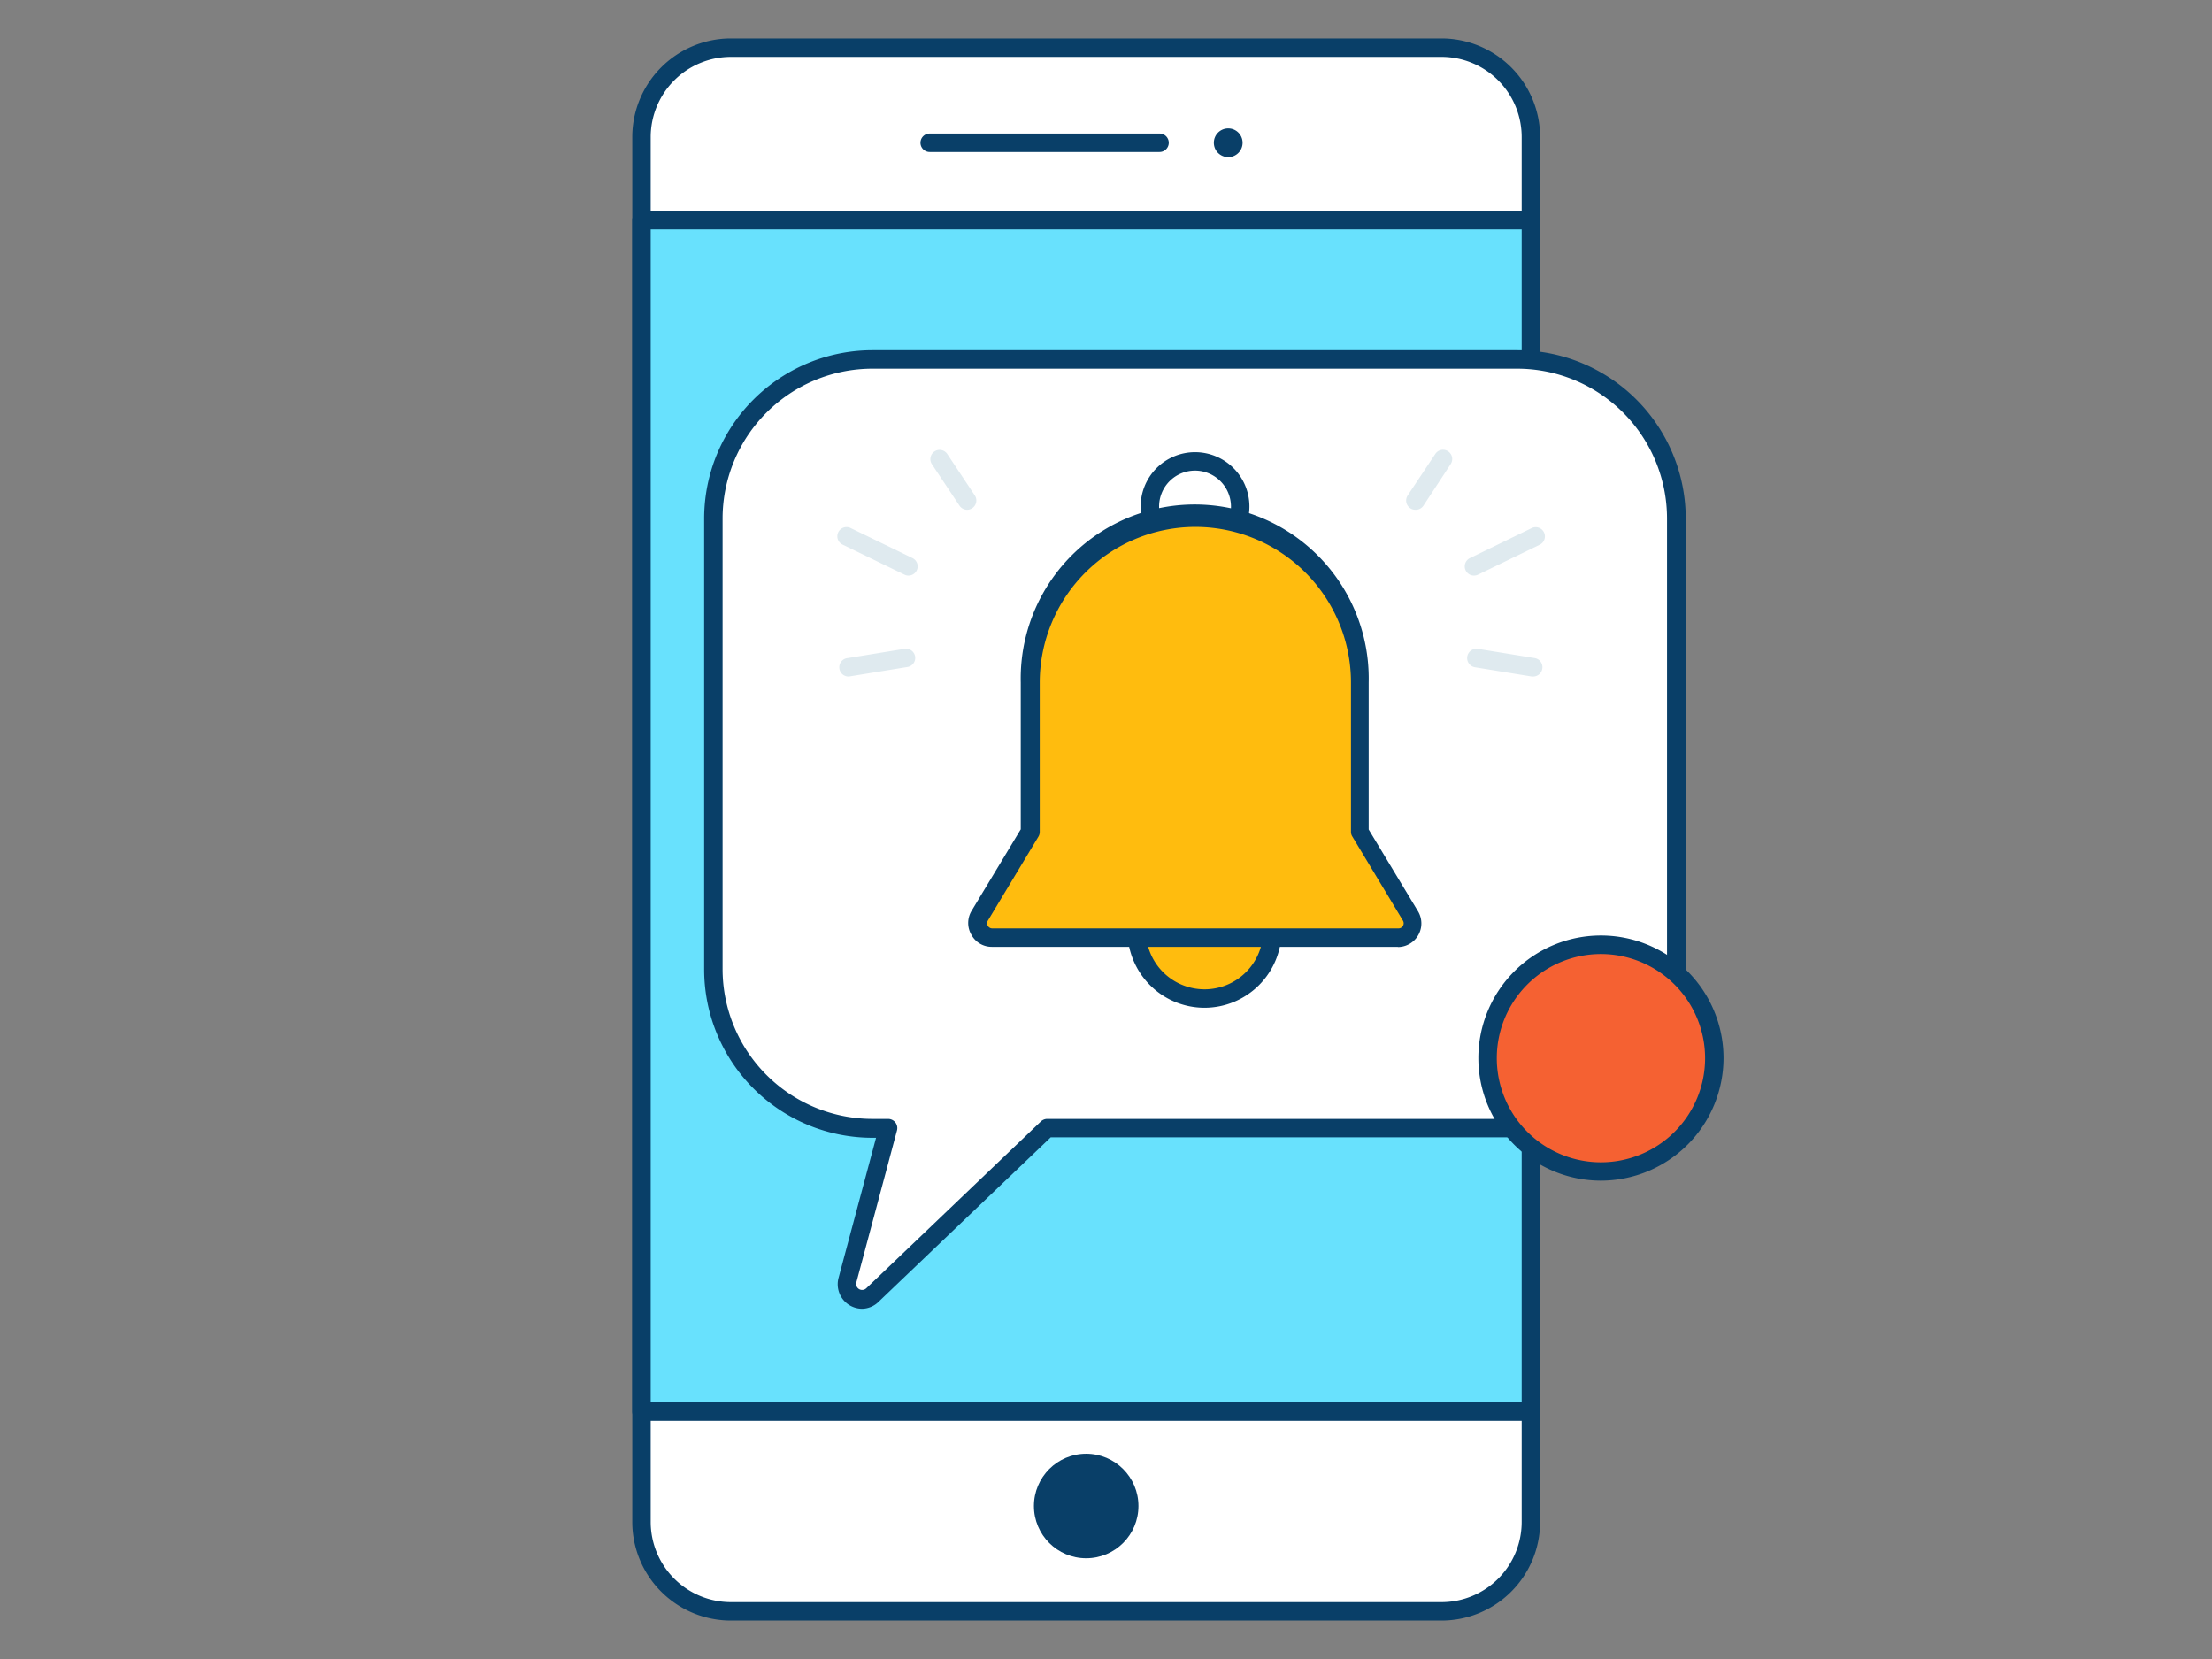
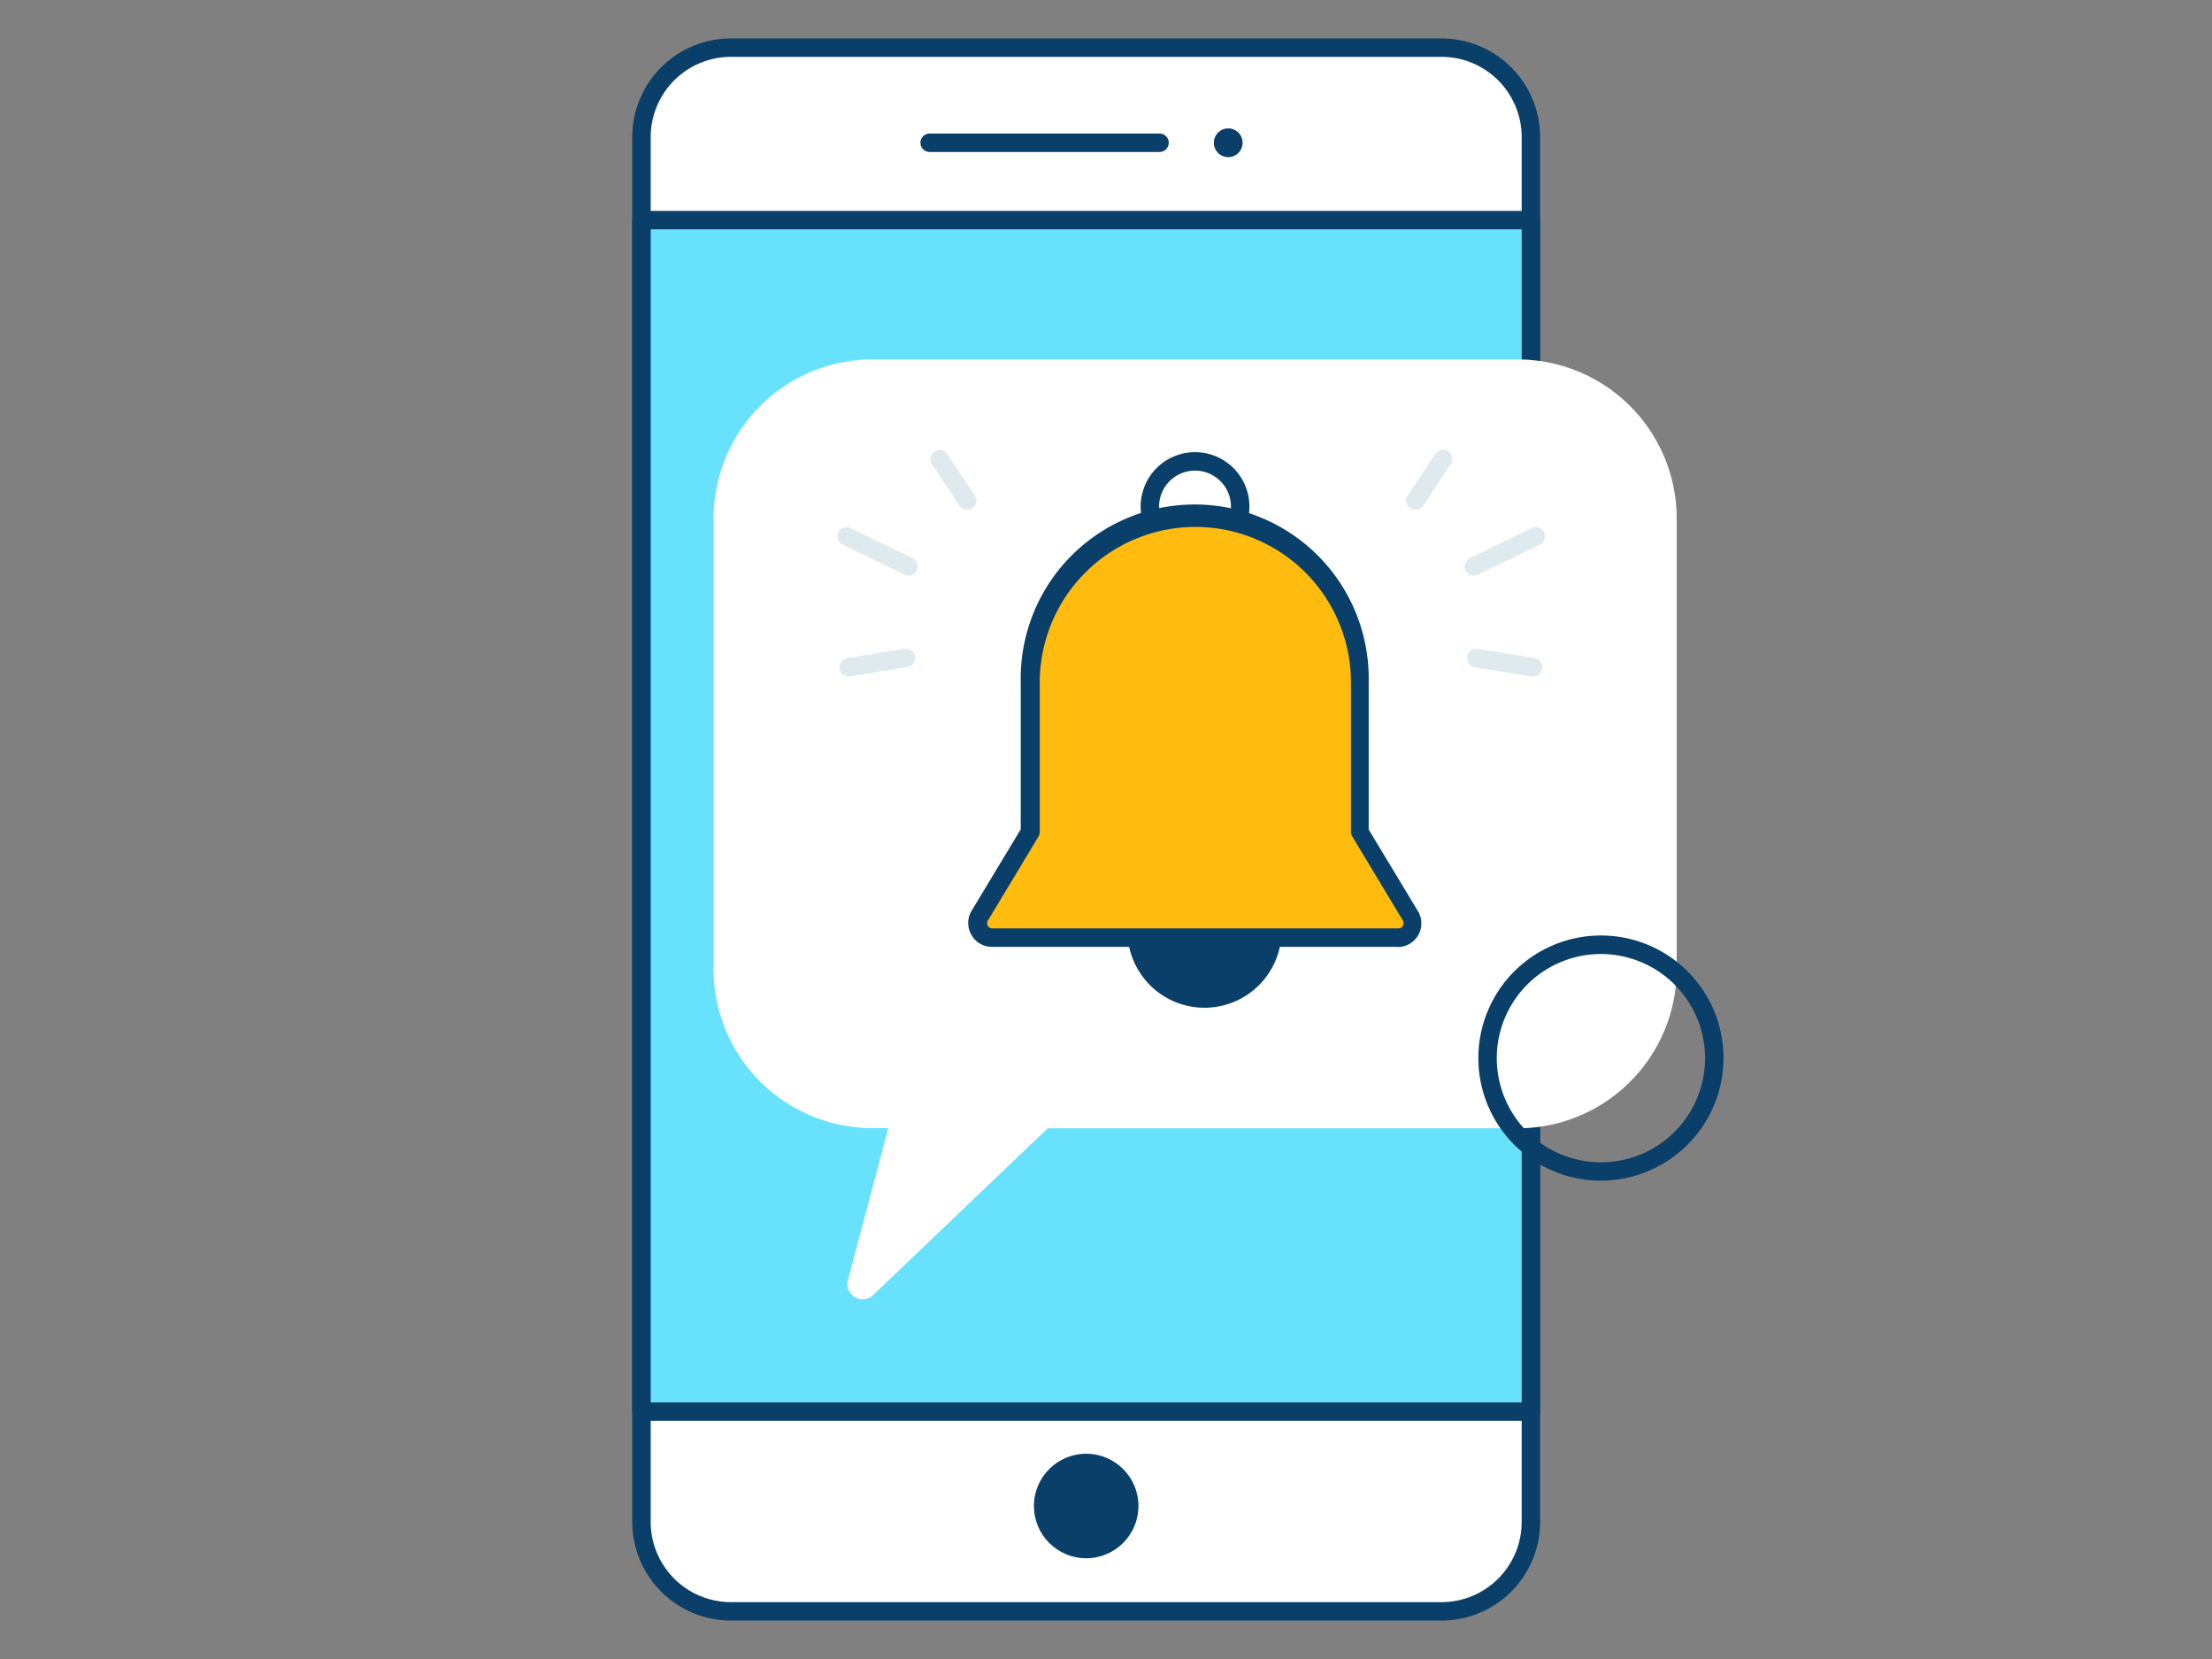
<svg xmlns="http://www.w3.org/2000/svg" viewBox="80 60 240 180">
  <rect x="80" y="60" width="240" height="180" fill="#808080" stroke="none" />
  <path d="m246.1 74.87v150.26a9.69 9.69 0 0 1 -9.69 9.7h-77.11a9.7 9.7 0 0 1 -9.7-9.7v-150.26a9.7 9.7 0 0 1 9.7-9.7h77.11a9.69 9.69 0 0 1 9.69 9.7z" fill="#fff" />
  <path d="m236.41 235.83h-77.11a10.71 10.71 0 0 1 -10.7-10.7v-150.26a10.71 10.71 0 0 1 10.7-10.7h77.11a10.71 10.71 0 0 1 10.69 10.7v150.26a10.71 10.71 0 0 1 -10.69 10.7zm-77.11-169.66a8.71 8.71 0 0 0 -8.7 8.7v150.26a8.71 8.71 0 0 0 8.7 8.7h77.11a8.7 8.7 0 0 0 8.69-8.7v-150.26a8.7 8.7 0 0 0 -8.69-8.7z" fill="#093f68" />
  <path d="m149.6 83.88h96.5v129.28h-96.5z" fill="#68e1fd" />
  <path d="m246.1 214.16h-96.5a1 1 0 0 1 -1-1v-129.28a1 1 0 0 1 1-1h96.5a1 1 0 0 1 1 1v129.28a1 1 0 0 1 -1 1zm-95.5-2h94.5v-127.28h-94.5z" fill="#093f68" />
  <circle cx="213.26" cy="75.49" fill="#093f68" r="1.56" />
  <path d="m205.81 76.49h-24.94a1 1 0 0 1 0-2h24.94a1 1 0 0 1 0 2z" fill="#093f68" />
  <circle cx="197.85" cy="223.4" fill="#093f68" r="5.67" />
  <path d="m244.67 99h-70a17.25 17.25 0 0 0 -17.25 17.25v48.9a17.25 17.25 0 0 0 17.25 17.25h1.7l-4.37 16.49a1.65 1.65 0 0 0 2.74 1.62l18.93-18.09h51a17.25 17.25 0 0 0 17.25-17.25v-48.9a17.26 17.26 0 0 0 -17.25-17.27z" fill="#fff" />
-   <path d="m173.55 202a2.66 2.66 0 0 1 -2.57-3.34l4.07-15.21h-.4a18.27 18.27 0 0 1 -18.25-18.25v-48.9a18.27 18.27 0 0 1 18.25-18.3h70a18.27 18.27 0 0 1 18.25 18.25v48.9a18.27 18.27 0 0 1 -18.25 18.25h-50.65l-18.64 17.81a2.62 2.62 0 0 1 -1.81.79zm1.1-102a16.27 16.27 0 0 0 -16.25 16.25v48.9a16.27 16.27 0 0 0 16.25 16.25h1.7a1 1 0 0 1 .8.39 1 1 0 0 1 .17.87l-4.4 16.46a.65.65 0 0 0 1.08.65l18.93-18.09a1 1 0 0 1 .69-.28h51a16.27 16.27 0 0 0 16.25-16.25v-48.9a16.27 16.27 0 0 0 -16.2-16.25z" fill="#093f68" />
  <path d="m209.66 120.86a5.9 5.9 0 1 1 5.9-5.9 5.91 5.91 0 0 1 -5.9 5.9zm0-9.8a3.9 3.9 0 1 0 3.9 3.9 3.91 3.91 0 0 0 -3.9-3.9z" fill="#093f68" />
  <circle cx="210.7" cy="160.98" fill="#ffbc0e" r="7.36" />
-   <path d="m210.7 169.34a8.36 8.36 0 1 1 8.35-8.36 8.37 8.37 0 0 1 -8.35 8.36zm0-14.72a6.36 6.36 0 1 0 6.35 6.36 6.37 6.37 0 0 0 -6.35-6.36z" fill="#093f68" />
+   <path d="m210.7 169.34a8.36 8.36 0 1 1 8.35-8.36 8.37 8.37 0 0 1 -8.35 8.36zm0-14.72z" fill="#093f68" />
  <path d="m233 159.37-5.5-9.11v-16.21a17.87 17.87 0 0 0 -17.87-17.88 17.88 17.88 0 0 0 -17.88 17.88v16.21l-5.49 9.11a1.55 1.55 0 0 0 1.33 2.36h44.07a1.56 1.56 0 0 0 1.34-2.36z" fill="#ffbc0e" />
  <path d="m231.69 162.73h-44.07a2.5 2.5 0 0 1 -2.22-1.3 2.54 2.54 0 0 1 0-2.58l5.35-8.87v-15.93a18.88 18.88 0 1 1 37.75 0v15.95l5.35 8.87a2.56 2.56 0 0 1 -2.19 3.88zm-22-45.56a16.9 16.9 0 0 0 -16.88 16.88v16.21a1 1 0 0 1 -.14.51l-5.49 9.12a.52.52 0 0 0 0 .56.55.55 0 0 0 .48.28h44.07a.56.56 0 0 0 .49-.28.55.55 0 0 0 0-.56l-5.49-9.12a.92.92 0 0 1 -.15-.51v-16.21a16.89 16.89 0 0 0 -16.92-16.88z" fill="#093f68" />
-   <circle cx="253.71" cy="174.8" fill="#f56132" r="12.3" />
  <path d="m253.71 188.1a13.3 13.3 0 1 1 13.29-13.3 13.32 13.32 0 0 1 -13.29 13.3zm0-24.59a11.3 11.3 0 1 0 11.29 11.29 11.31 11.31 0 0 0 -11.29-11.29z" fill="#093f68" />
  <g fill="#dfeaef">
    <path d="m239.93 122.45a1 1 0 0 1 -.91-.57 1 1 0 0 1 .47-1.33l6.69-3.25a1 1 0 0 1 .88 1.8l-6.7 3.25a1 1 0 0 1 -.43.1z" />
    <path d="m246.35 133.4h-.16l-6.15-1a1 1 0 0 1 .31-2l6.15 1a1 1 0 0 1 .84 1.14 1 1 0 0 1 -.99.86z" />
    <path d="m233.56 115.31a1 1 0 0 1 -.55-.17 1 1 0 0 1 -.28-1.38l3-4.51a1 1 0 0 1 1.39-.28 1 1 0 0 1 .28 1.38l-2.95 4.5a1 1 0 0 1 -.89.46z" />
    <path d="m178.57 122.45a.94.94 0 0 1 -.43-.1l-5.32-2.58-1.38-.67a1 1 0 1 1 .87-1.8l1.38.67 5.31 2.58a1 1 0 0 1 -.43 1.9z" />
    <path d="m172.14 133.4a1 1 0 0 1 -.15-2l6.15-1a1 1 0 0 1 1.15.83 1 1 0 0 1 -.84 1.14l-6.15 1z" />
    <path d="m184.93 115.31a1 1 0 0 1 -.83-.45l-3-4.51a1 1 0 0 1 1.67-1.1l3 4.51a1 1 0 0 1 -.29 1.38 1 1 0 0 1 -.55.17z" />
  </g>
</svg>